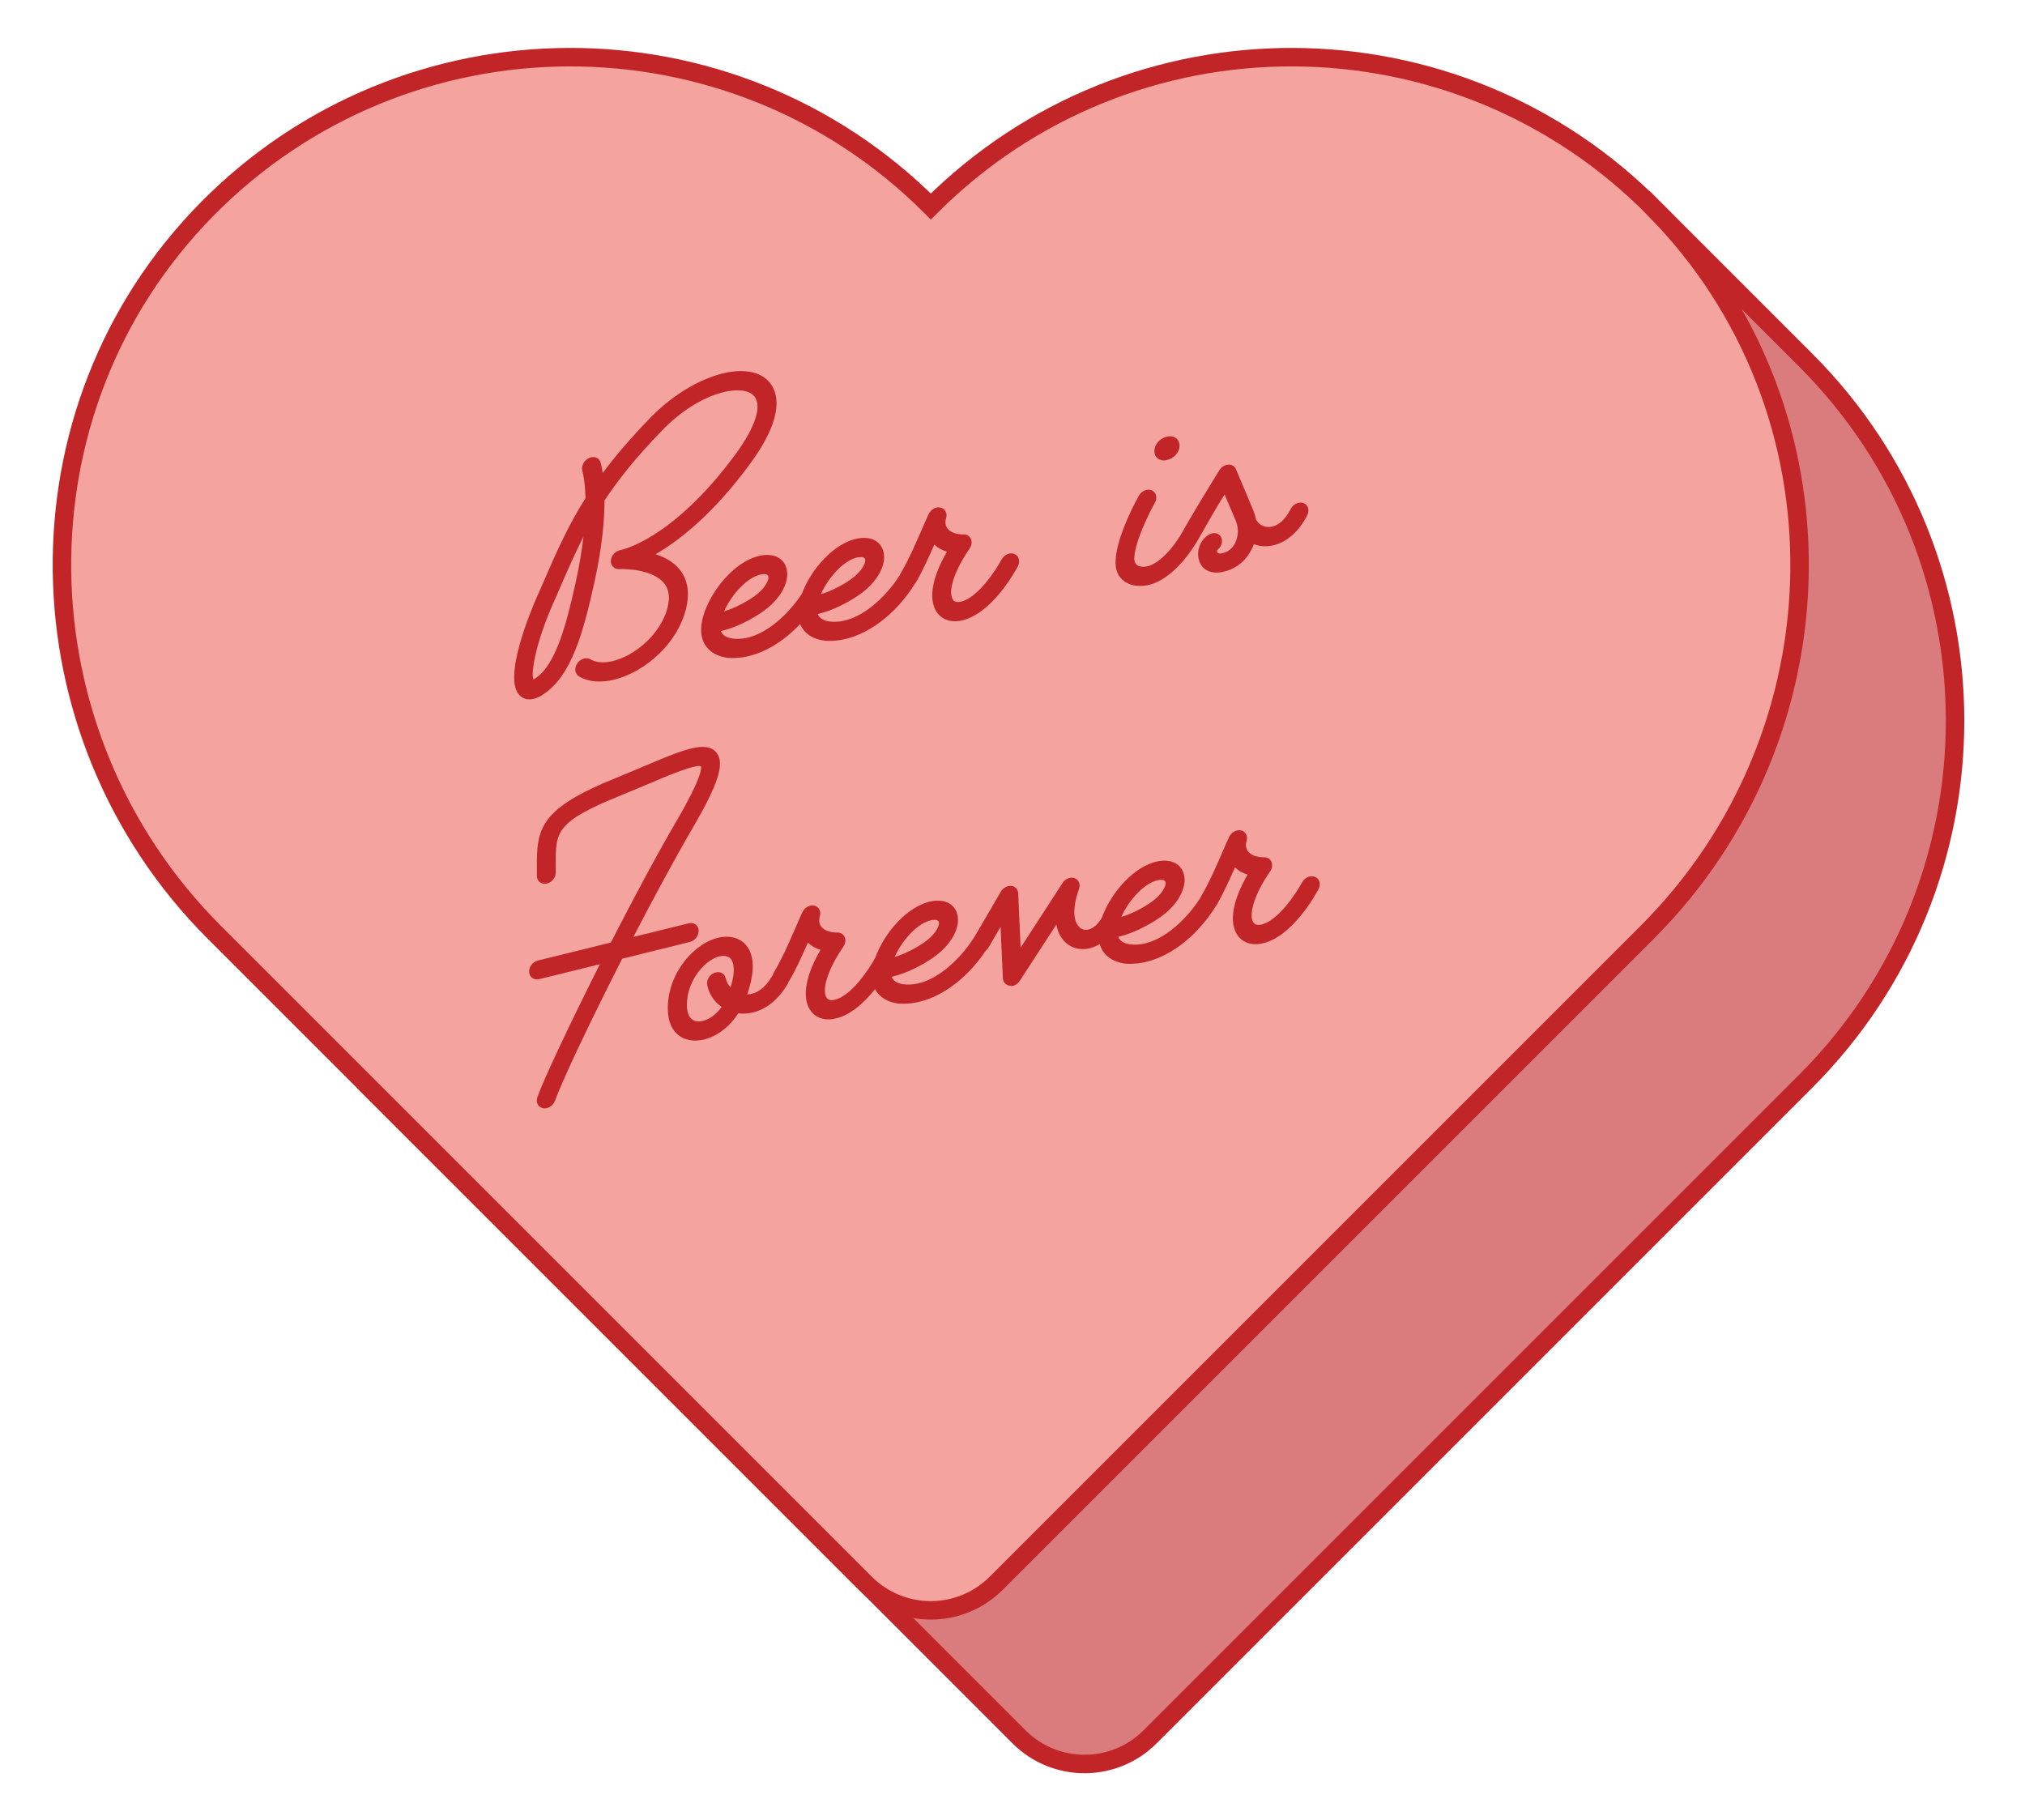
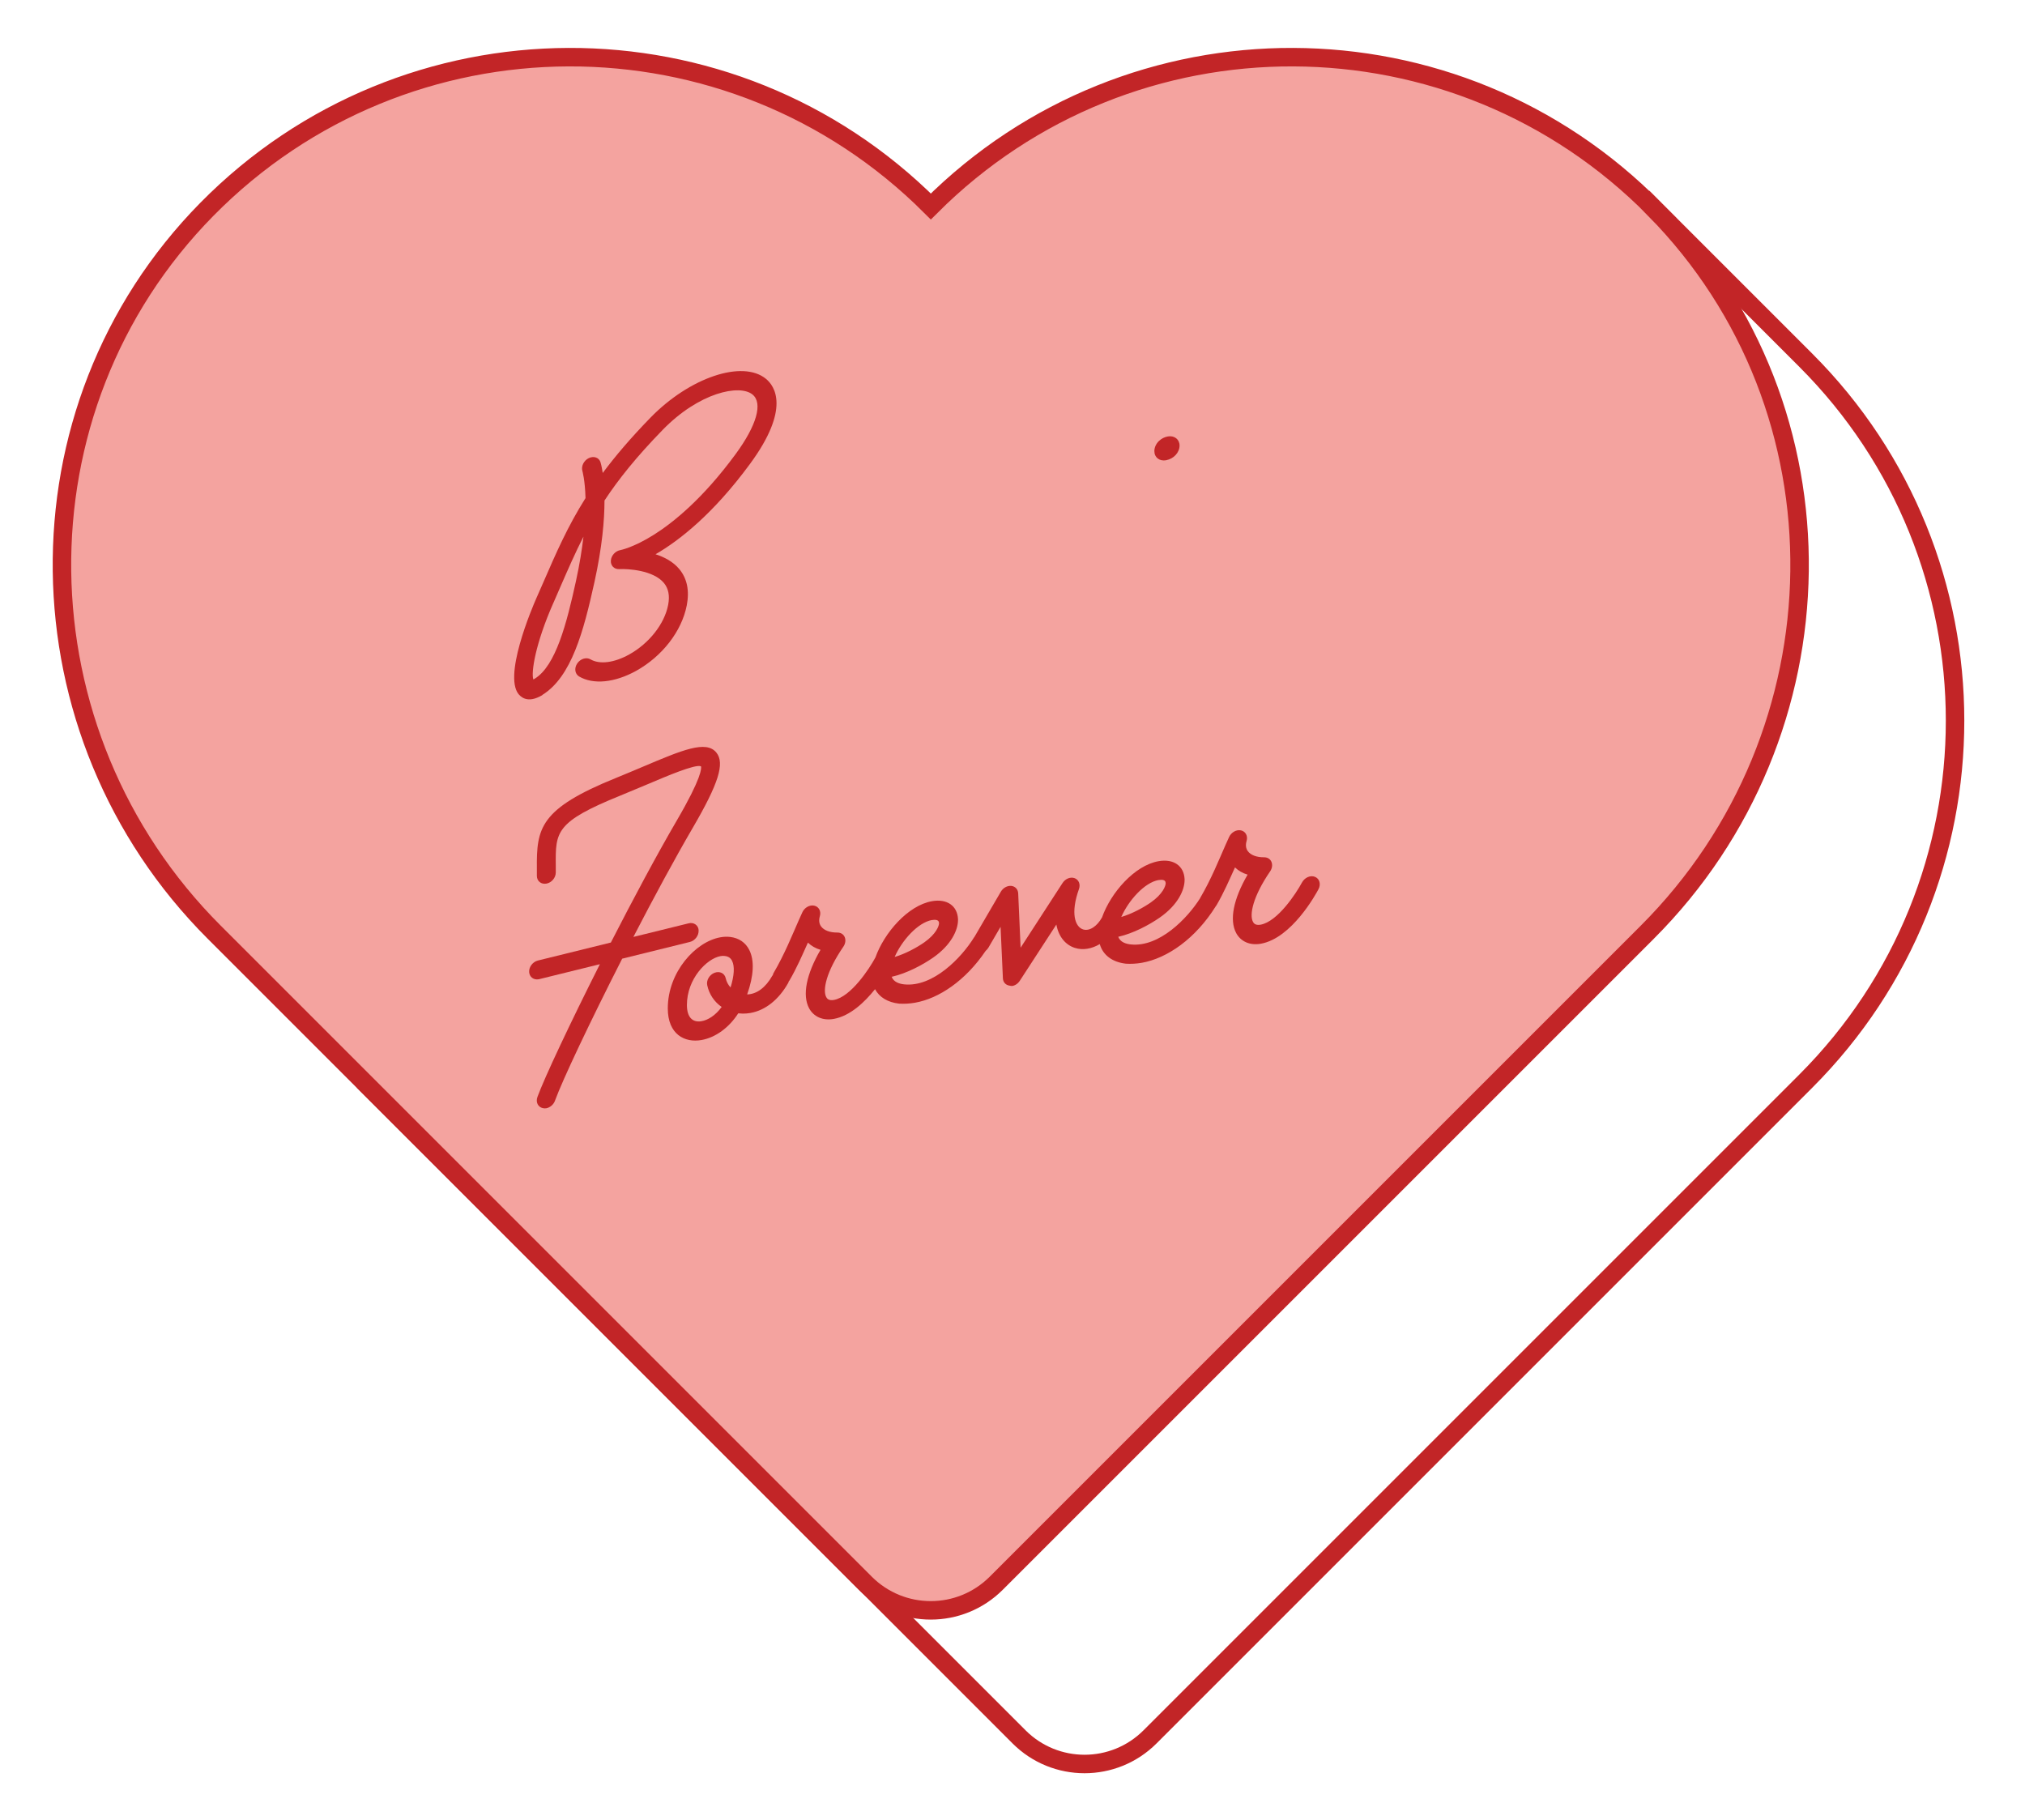
<svg xmlns="http://www.w3.org/2000/svg" fill="none" viewBox="0 0 286 257" height="257" width="286">
-   <path fill="#DA7C7D" d="M51.325 152.714L143.925 245.314C149.035 250.424 157.315 250.424 162.425 245.314L255.025 152.714C283.155 124.584 283.155 78.984 255.025 50.864L232.025 27.864" />
  <path stroke-miterlimit="10" stroke-width="2.61" stroke="#C22527" d="M51.325 152.714L143.925 245.314C149.035 250.424 157.315 250.424 162.425 245.314L255.025 152.714C283.155 124.584 283.155 78.984 255.025 50.864L232.025 27.864" />
  <path stroke-miterlimit="10" stroke-width="2.61" stroke="#C22527" fill="#F4A39F" d="M233.705 29.554C205.615 1.044 159.725 0.914 131.465 29.164C103.215 0.914 57.325 1.044 29.225 29.554C1.355 57.844 2.165 103.574 30.245 131.654L122.205 223.614C127.315 228.724 135.595 228.724 140.705 223.614L232.665 131.654C260.745 103.574 261.565 57.844 233.685 29.554H233.705Z" />
  <path fill="#C22527" d="M76.595 98.153C80.715 95.603 82.425 89.163 83.955 82.224C85.055 77.234 85.375 73.424 85.375 70.694C87.355 67.683 89.905 64.504 93.575 60.733C98.745 55.413 104.465 54.233 106.285 55.724C107.765 56.934 106.875 60.074 103.905 64.124C99.245 70.474 95.055 73.823 92.355 75.523C89.465 77.344 87.635 77.694 87.625 77.694C86.915 77.814 86.325 78.463 86.275 79.174C86.225 79.894 86.745 80.413 87.445 80.383C88.695 80.314 92.265 80.534 93.765 82.334C94.415 83.124 94.615 84.144 94.365 85.444C93.845 88.124 91.685 90.864 88.875 92.433C86.735 93.624 84.685 93.874 83.395 93.124C82.805 92.784 81.975 93.043 81.525 93.704C81.075 94.374 81.195 95.183 81.785 95.543C83.815 96.734 86.825 96.413 89.825 94.763C93.535 92.704 96.285 89.153 96.995 85.504C97.395 83.433 97.045 81.713 95.945 80.383C95.075 79.334 93.835 78.683 92.585 78.284C95.955 76.334 100.735 72.594 105.955 65.484C111.665 57.703 109.415 54.514 108.175 53.504C104.865 50.794 97.385 53.313 91.845 59.014C89.075 61.864 86.905 64.413 85.125 66.803C84.985 65.853 84.835 65.364 84.815 65.293C84.605 64.624 83.865 64.364 83.155 64.704C82.455 65.043 82.055 65.853 82.255 66.523C82.255 66.543 82.625 67.773 82.695 70.353C80.175 74.344 78.555 78.064 76.735 82.254L75.765 84.463C75.245 85.633 70.775 96.013 73.485 98.293C73.785 98.564 74.335 98.894 75.185 98.743C75.595 98.674 76.065 98.484 76.605 98.174L76.595 98.153ZM78.155 85.163L79.125 82.933C80.235 80.383 81.245 78.073 82.405 75.793C82.195 77.603 81.865 79.694 81.345 82.073C80.035 88.043 78.505 94.034 75.515 95.864L75.325 95.963C74.995 94.993 75.595 90.944 78.155 85.153V85.163Z" />
-   <path fill="#C22527" d="M107.525 78.454C103.235 79.214 99.025 85.124 99.025 88.974C99.025 91.184 100.485 92.654 102.895 92.924C103.585 92.964 104.345 92.934 105.145 92.794C107.725 92.334 110.545 90.754 113.005 88.134C113.545 89.454 114.795 90.304 116.575 90.504C117.265 90.544 118.025 90.514 118.825 90.374C122.375 89.744 126.395 87.004 129.295 82.334C129.315 82.304 129.335 82.294 129.355 82.264C130.435 80.404 131.165 78.674 131.965 76.914C132.435 77.374 133.035 77.714 133.745 77.924C131.735 81.384 131.145 84.334 132.135 86.184C132.785 87.374 134.055 87.954 135.605 87.684C139.975 86.914 143.385 80.684 143.755 79.984C144.125 79.284 143.915 78.504 143.275 78.244C142.635 77.984 141.825 78.344 141.445 79.044C140.635 80.554 138.015 84.574 135.595 85.004C134.895 85.124 134.645 84.834 134.525 84.604C133.985 83.594 134.525 81.004 136.945 77.474C137.235 77.054 137.305 76.544 137.135 76.134C136.965 75.724 136.575 75.474 136.105 75.484C135.035 75.494 134.195 75.174 133.785 74.604C133.515 74.224 133.455 73.734 133.625 73.164C133.825 72.464 133.475 71.824 132.825 71.684C132.175 71.544 131.445 71.964 131.145 72.634L130.645 73.744C129.735 75.794 128.645 78.544 127.065 81.234C127.065 81.234 127.065 81.254 127.065 81.264C125.245 84.164 121.285 88.204 117.285 87.794C116.585 87.724 115.775 87.474 115.495 86.724C117.605 86.254 119.865 85.044 121.335 84.024C123.935 82.214 124.865 80.094 124.865 78.704V78.574C124.775 76.694 123.305 75.674 121.195 76.044C117.835 76.634 114.525 80.404 113.255 83.864C111.385 86.744 107.515 90.604 103.605 90.204C102.905 90.134 102.095 89.884 101.815 89.134C103.925 88.664 106.185 87.454 107.655 86.434C110.265 84.624 111.185 82.504 111.185 81.114V80.984C111.095 79.104 109.625 78.084 107.515 78.454H107.525ZM121.205 78.714C122.175 78.544 122.195 78.984 122.205 79.164C122.205 79.514 121.825 80.664 120.115 81.864C119.085 82.584 117.465 83.474 115.935 83.924C116.945 81.614 119.195 79.064 121.205 78.704V78.714ZM108.535 81.584C108.535 81.934 108.155 83.084 106.445 84.284C105.415 85.004 103.795 85.894 102.265 86.344C103.275 84.034 105.525 81.484 107.535 81.124C108.505 80.954 108.525 81.394 108.535 81.574V81.584Z" />
-   <path fill="#C22527" d="M161.955 82.674C164.585 82.214 167.425 79.534 169.625 75.494C169.625 75.484 169.645 75.474 169.655 75.454C170.605 73.754 171.895 71.504 172.955 69.834L174.555 73.604C174.995 74.674 174.895 75.984 174.305 76.944C173.895 77.614 173.305 78.024 172.545 78.154C172.235 78.214 172.035 78.174 171.945 78.044C171.875 77.944 171.875 77.794 171.895 77.704C172.475 77.284 172.745 76.534 172.495 75.944C172.225 75.304 171.455 75.104 170.765 75.494C169.645 76.134 169.015 77.544 169.275 78.864C169.565 80.374 170.845 81.104 172.545 80.804C174.185 80.514 175.595 79.574 176.505 78.064C176.745 77.674 176.935 77.274 177.085 76.854C177.805 77.144 178.635 77.224 179.485 77.084H179.555C181.585 76.714 183.425 75.154 184.625 72.774C184.985 72.064 184.745 71.294 184.095 71.054C183.445 70.814 182.635 71.194 182.285 71.904C181.565 73.334 180.595 74.224 179.555 74.404C178.665 74.554 177.845 74.174 177.435 73.444L177.395 73.374C177.315 72.974 177.205 72.584 177.055 72.204C176.175 70.064 174.585 66.324 174.565 66.294C174.395 65.864 173.975 65.604 173.495 65.624C173.005 65.644 172.525 65.934 172.235 66.384C172.205 66.434 169.325 71.074 167.545 74.164C167.545 74.174 167.525 74.184 167.525 74.194C165.475 78.114 163.245 79.774 161.965 80.004C161.355 80.114 160.805 80.024 160.515 79.754C160.275 79.544 160.175 79.214 160.205 78.734C160.315 76.434 162.335 72.394 163.105 71.024C163.495 70.334 163.305 69.544 162.685 69.264C162.065 68.984 161.235 69.314 160.845 70.014C160.715 70.244 157.725 75.604 157.565 79.074C157.455 80.624 158.045 81.494 158.585 81.934C159.395 82.644 160.625 82.914 161.975 82.674H161.955Z" />
  <path fill="#C22527" d="M164.715 64.994C165.775 64.804 166.595 63.904 166.595 62.934C166.595 62.054 165.865 61.484 164.945 61.644C164.475 61.724 164.045 61.944 163.695 62.274C163.275 62.674 163.035 63.204 163.035 63.714C163.035 64.614 163.755 65.174 164.715 65.004V64.994Z" />
  <path fill="#C22527" d="M98.675 131.393C98.625 130.663 97.975 130.223 97.245 130.413L89.455 132.333C92.305 126.823 95.285 121.303 97.835 116.933C101.485 110.673 102.395 107.793 101.175 106.293C99.725 104.513 96.365 105.933 90.795 108.293C89.585 108.803 88.335 109.333 87.005 109.873C76.205 114.243 75.775 116.963 75.825 122.693V123.703C75.825 124.443 76.425 124.933 77.165 124.803C77.905 124.673 78.495 123.973 78.495 123.233V122.203C78.455 117.493 78.445 116.083 87.605 112.373C88.955 111.823 90.225 111.293 91.445 110.773C94.315 109.553 98.225 107.893 99.005 108.233C99.085 108.493 99.115 109.853 95.595 115.873C92.765 120.723 89.415 126.993 86.275 133.123L75.975 135.663C75.235 135.843 74.685 136.583 74.735 137.303C74.785 137.993 75.375 138.433 76.065 138.313L76.165 138.293L84.725 136.183C80.495 144.573 76.905 152.203 75.905 154.933C75.635 155.673 75.985 156.363 76.665 156.513C76.825 156.543 76.985 156.563 77.145 156.533C77.675 156.433 78.185 156.023 78.385 155.453C79.425 152.583 83.355 144.273 87.875 135.403L97.425 133.043C98.165 132.863 98.715 132.123 98.665 131.403L98.675 131.393Z" />
  <path fill="#C22527" d="M185.715 123.843C185.075 123.583 184.265 123.943 183.885 124.643C183.075 126.153 180.455 130.173 178.035 130.603C177.335 130.723 177.085 130.433 176.965 130.203C176.425 129.203 176.965 126.603 179.385 123.073C179.675 122.653 179.745 122.143 179.575 121.733C179.405 121.323 179.015 121.083 178.545 121.083C177.475 121.093 176.635 120.773 176.225 120.203C175.955 119.823 175.895 119.333 176.065 118.763C176.265 118.063 175.915 117.423 175.265 117.283C174.615 117.143 173.885 117.563 173.585 118.233L173.085 119.343C172.175 121.393 171.085 124.143 169.505 126.833C169.505 126.833 169.505 126.843 169.505 126.853C167.685 129.743 163.725 133.803 159.725 133.393C159.025 133.323 158.215 133.073 157.935 132.313C160.045 131.843 162.305 130.633 163.775 129.613C166.385 127.803 167.305 125.683 167.305 124.293V124.163C167.215 122.283 165.735 121.263 163.635 121.633C160.235 122.233 156.885 126.083 155.645 129.573C154.925 130.863 153.865 131.543 152.975 131.273C151.835 130.913 151.165 128.983 152.385 125.573C152.625 124.903 152.365 124.253 151.775 124.033C151.185 123.813 150.455 124.113 150.065 124.723L144.145 133.853L143.805 126.183C143.775 125.603 143.385 125.183 142.825 125.123C142.265 125.073 141.665 125.403 141.355 125.943L137.635 132.313C137.635 132.313 137.585 132.363 137.565 132.403C135.775 135.303 131.765 139.443 127.725 139.033C127.025 138.963 126.215 138.713 125.935 137.963C128.045 137.493 130.305 136.283 131.775 135.263C134.375 133.453 135.305 131.333 135.305 129.943V129.813C135.215 127.933 133.745 126.913 131.635 127.283C128.225 127.883 124.875 131.753 123.635 135.243C123.635 135.253 123.615 135.263 123.615 135.273C122.805 136.783 120.185 140.803 117.765 141.233C117.065 141.353 116.815 141.063 116.695 140.833C116.155 139.833 116.695 137.233 119.115 133.703C119.405 133.283 119.475 132.773 119.305 132.363C119.135 131.953 118.745 131.713 118.275 131.713C117.205 131.723 116.365 131.403 115.955 130.833C115.685 130.453 115.625 129.963 115.795 129.393C115.995 128.693 115.645 128.053 114.995 127.913C114.345 127.773 113.615 128.193 113.315 128.863L112.815 129.973C111.905 132.023 110.815 134.773 109.235 137.463C109.185 137.553 109.175 137.643 109.145 137.733C109.125 137.763 109.095 137.783 109.075 137.813C108.135 139.483 106.885 140.413 105.525 140.453C106.465 137.803 106.565 135.643 105.825 134.173C105.295 133.123 104.365 132.483 103.125 132.333C102.685 132.283 102.225 132.293 101.745 132.383C98.235 133.003 94.315 137.283 94.315 142.423C94.315 146.103 96.715 147.313 99.075 146.893C101.065 146.543 102.975 145.133 104.265 143.123L104.925 143.163C105.285 143.163 105.635 143.133 105.985 143.073C108.085 142.703 109.985 141.203 111.325 138.823C111.365 138.753 111.375 138.683 111.405 138.603C111.435 138.563 111.475 138.533 111.495 138.493C112.575 136.633 113.305 134.903 114.105 133.133C114.575 133.593 115.175 133.943 115.885 134.153C113.875 137.613 113.285 140.563 114.275 142.413C114.925 143.603 116.195 144.183 117.745 143.913C120.065 143.503 122.115 141.553 123.585 139.713C124.195 140.843 125.365 141.573 126.985 141.753C127.675 141.793 128.435 141.763 129.235 141.623C132.595 141.033 136.355 138.523 139.205 134.303C139.355 134.183 139.485 134.023 139.595 133.853L141.315 130.903L141.645 138.203C141.675 138.733 142.045 139.143 142.595 139.213C142.725 139.243 142.855 139.273 142.985 139.253C143.405 139.183 143.805 138.893 144.065 138.473L149.195 130.583C149.525 132.373 150.545 133.483 151.815 133.883C152.955 134.243 154.195 134.013 155.325 133.343C155.765 134.883 157.075 135.893 159.025 136.113C159.715 136.153 160.475 136.123 161.275 135.983C164.825 135.353 168.845 132.613 171.745 127.943C171.765 127.913 171.785 127.903 171.805 127.873C172.885 126.013 173.615 124.283 174.425 122.513C174.895 122.973 175.495 123.323 176.205 123.533C174.195 126.993 173.605 129.943 174.595 131.793C175.245 132.983 176.515 133.563 178.065 133.293C182.435 132.523 185.845 126.293 186.215 125.593C186.585 124.893 186.375 124.113 185.735 123.853L185.715 123.843ZM103.185 139.473C102.845 139.113 102.605 138.663 102.495 138.163C102.345 137.463 101.645 137.123 100.925 137.393C100.205 137.663 99.735 138.453 99.885 139.153C100.155 140.433 100.895 141.513 101.925 142.223C101.065 143.413 99.975 144.083 99.085 144.233C97.775 144.463 97.015 143.633 97.015 141.943C97.015 138.243 99.825 135.393 101.755 135.043C101.975 135.003 102.175 134.993 102.365 135.023C102.865 135.083 103.195 135.303 103.395 135.713C103.785 136.483 103.695 137.823 103.175 139.483L103.185 139.473ZM131.625 129.953C132.595 129.783 132.615 130.223 132.625 130.403C132.625 130.753 132.245 131.903 130.535 133.103C129.505 133.823 127.885 134.713 126.355 135.163C127.365 132.853 129.615 130.303 131.625 129.943V129.953ZM163.635 124.303C164.605 124.133 164.625 124.573 164.635 124.753C164.635 125.103 164.255 126.253 162.545 127.453C161.515 128.173 159.895 129.063 158.365 129.513C159.375 127.203 161.625 124.653 163.635 124.293V124.303Z" />
</svg>